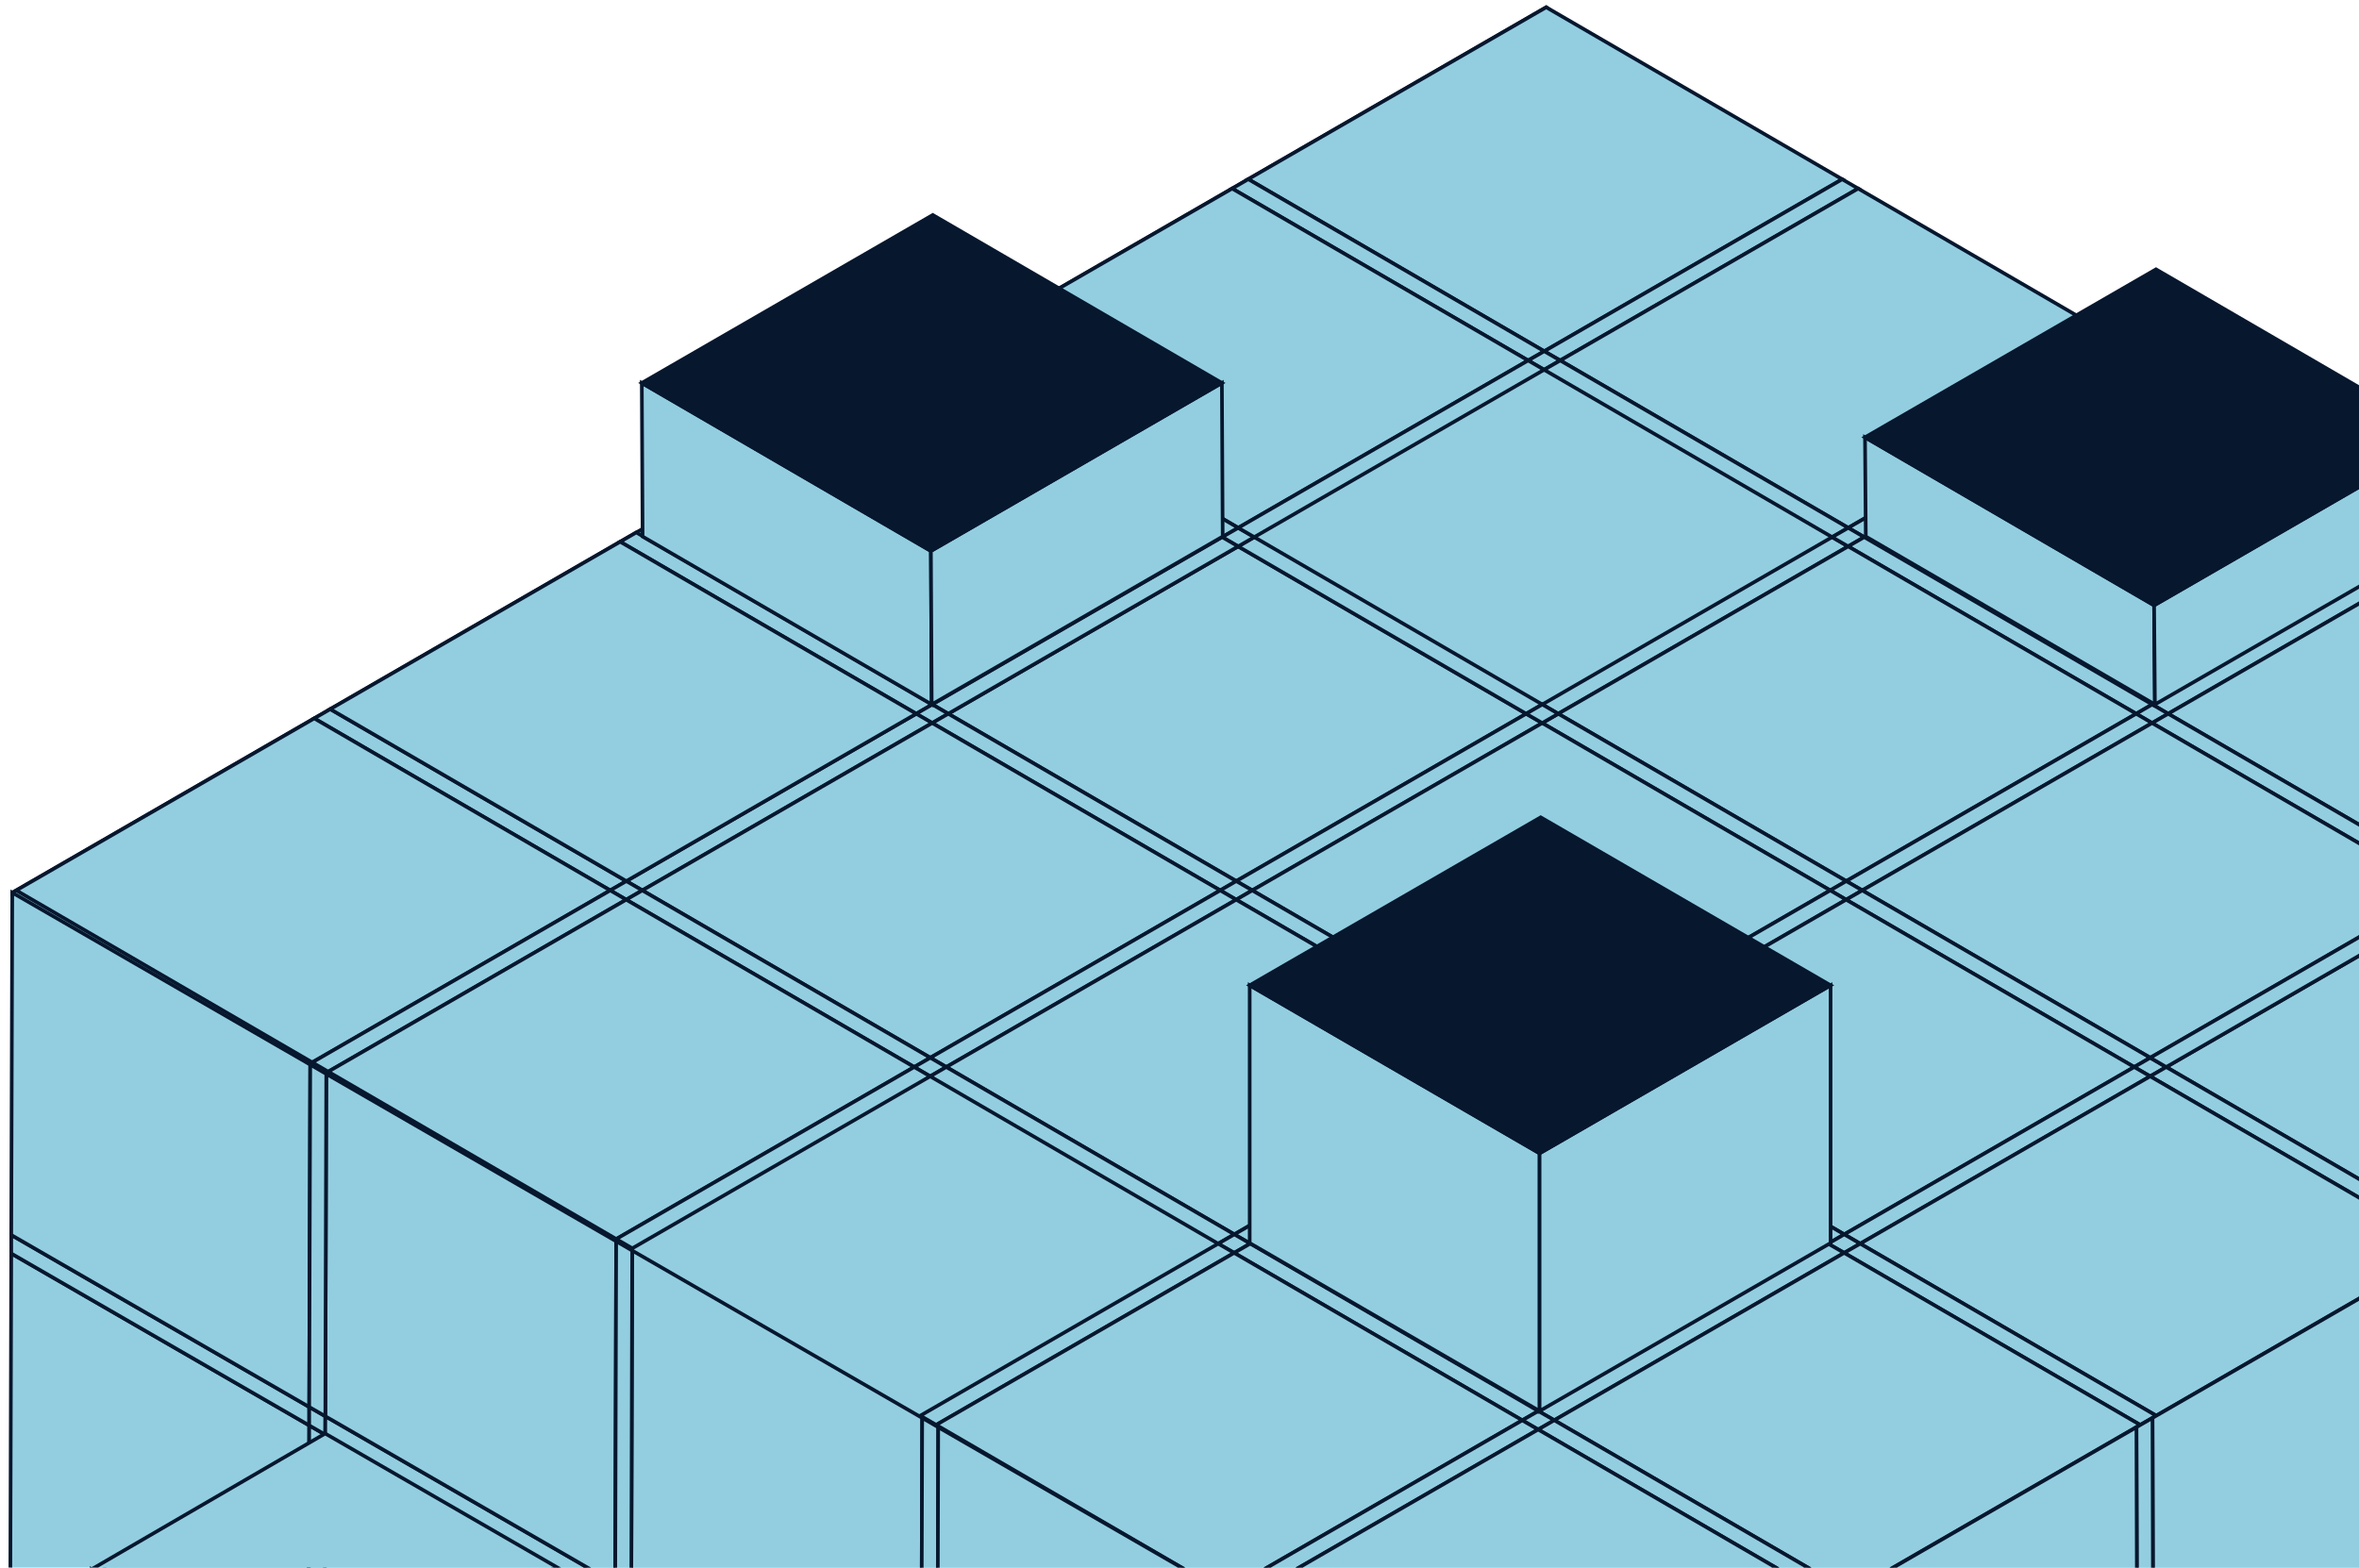
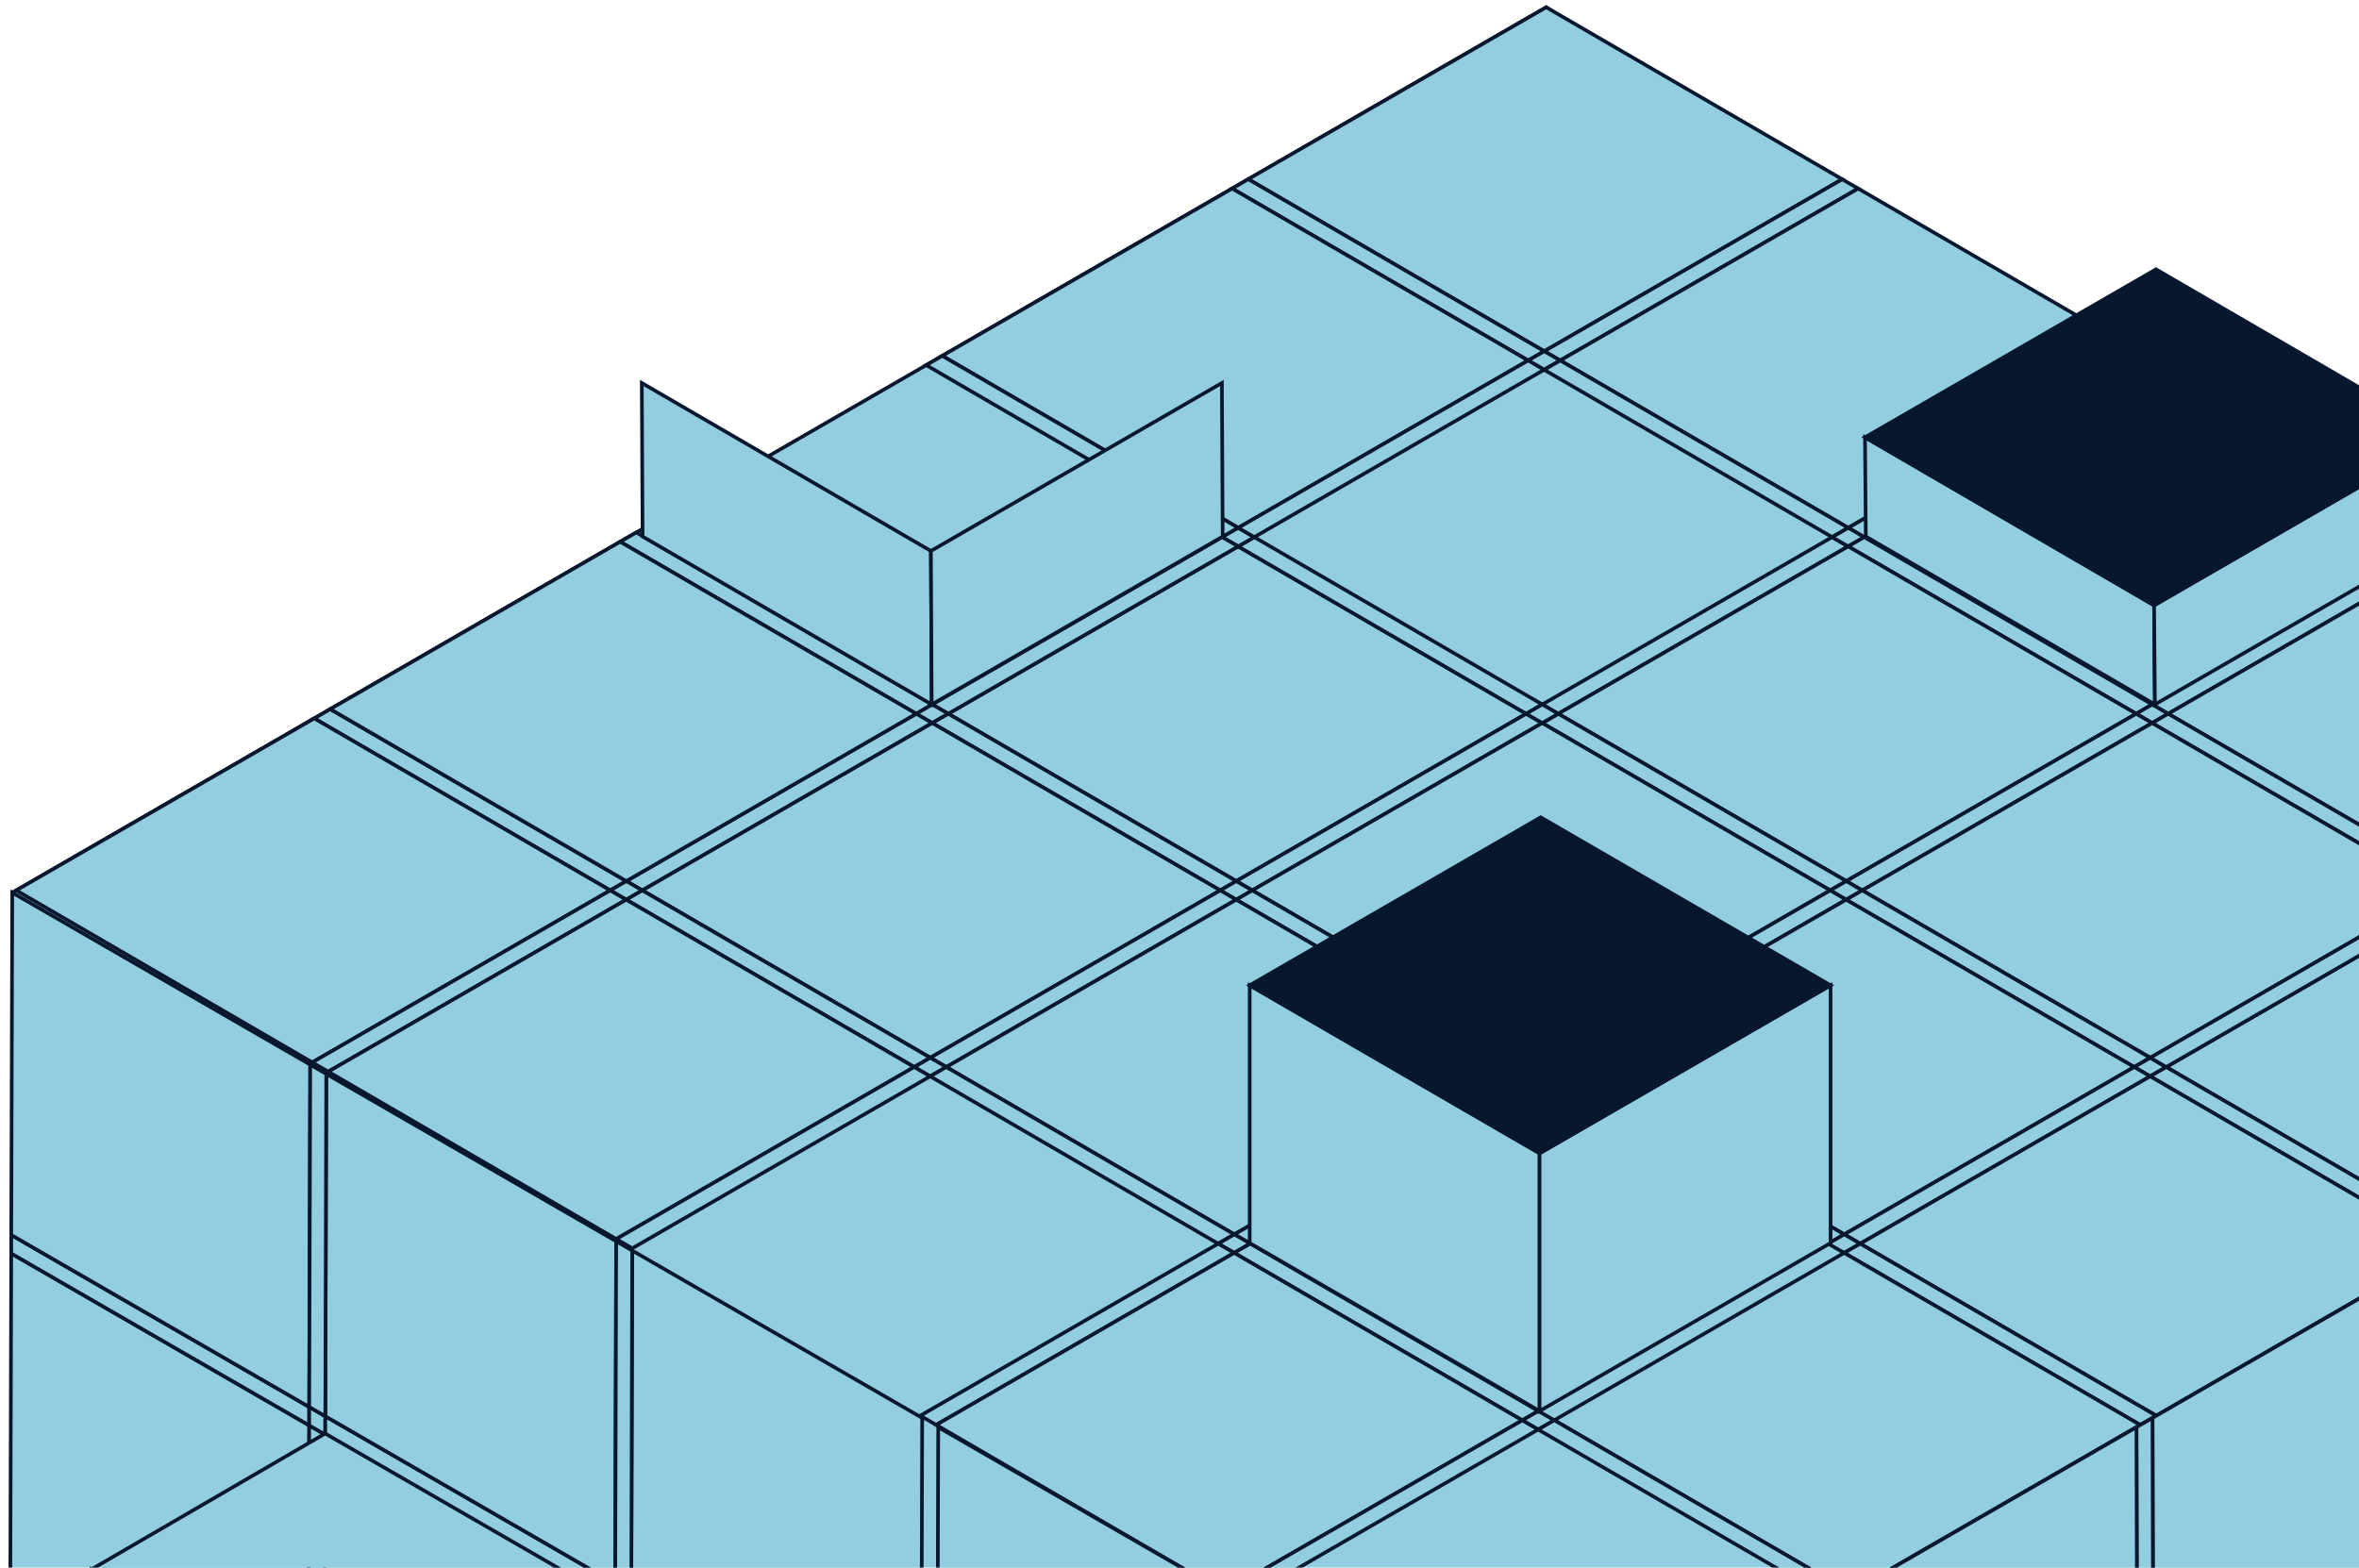
<svg xmlns="http://www.w3.org/2000/svg" width="325" height="216" viewBox="0 0 325 216" fill="none">
  <path d="M1.69 123L213.02 1L376.07 121.41L392.72 308.29L318.14 406.03L208.04 451.46L118.4 426.61C118.4 426.61 32.33 318.43 29.02 310.69C25.71 302.95 1.69 123 1.69 123Z" fill="#93CEE0" stroke="#06172E" stroke-width="0.5" stroke-miterlimit="10" />
  <path d="M212.48 97.07L214.68 98.35L254.62 75.29L252.41 74.01L212.48 97.07Z" fill="#93CEE0" stroke="#06172E" stroke-width="0.5" stroke-miterlimit="10" />
  <path d="M130.641 98.35L170.321 121.41L210.261 98.35L170.581 75.29L130.641 98.35Z" fill="#93CEE0" stroke="#06172E" stroke-width="0.5" stroke-miterlimit="10" />
  <path d="M85.44 74.65L126.23 98.35L128.44 97.07L87.66 73.37L85.44 74.65Z" fill="#93CEE0" stroke="#06172E" stroke-width="0.5" stroke-miterlimit="10" />
  <path d="M170.58 75.29L210.26 98.35L212.48 97.07L172.8 74.01L170.58 75.29Z" fill="#93CEE0" stroke="#06172E" stroke-width="0.5" stroke-miterlimit="10" />
  <path d="M171.971 24.69L212.751 48.4L253.801 24.7L213.021 1L171.971 24.69Z" fill="#93CEE0" stroke="#06172E" stroke-width="0.5" stroke-miterlimit="10" />
  <path d="M169.75 25.98L210.53 49.67L212.75 48.4L171.97 24.69L169.75 25.98Z" fill="#93CEE0" stroke="#06172E" stroke-width="0.5" stroke-miterlimit="10" />
  <path d="M212.75 48.4L214.95 49.67L256 25.98L253.8 24.7L212.75 48.4Z" fill="#93CEE0" stroke="#06172E" stroke-width="0.5" stroke-miterlimit="10" />
  <path d="M210.529 49.67L212.729 50.95L214.949 49.67L212.749 48.4L210.529 49.67Z" fill="#93CEE0" stroke="#06172E" stroke-width="0.5" stroke-miterlimit="10" />
  <path d="M129.811 49.03L170.591 72.73L210.531 49.67L169.751 25.98L129.811 49.03Z" fill="#93CEE0" stroke="#06172E" stroke-width="0.5" stroke-miterlimit="10" />
  <path d="M214.951 49.67L254.631 72.73L295.681 49.04L256.001 25.98L214.951 49.67Z" fill="#93CEE0" stroke="#06172E" stroke-width="0.5" stroke-miterlimit="10" />
  <path d="M127.6 50.31L168.38 74.01L170.59 72.73L129.81 49.03L127.6 50.31Z" fill="#93CEE0" stroke="#06172E" stroke-width="0.5" stroke-miterlimit="10" />
  <path d="M212.73 50.95L252.41 74.01L254.63 72.73L214.95 49.67L212.73 50.95Z" fill="#93CEE0" stroke="#06172E" stroke-width="0.5" stroke-miterlimit="10" />
  <path d="M254.631 72.73L256.831 74.01L297.881 50.31L295.681 49.04L254.631 72.73Z" fill="#93CEE0" stroke="#06172E" stroke-width="0.5" stroke-miterlimit="10" />
  <path d="M168.381 74.01L170.581 75.29L172.801 74.01L170.591 72.73L168.381 74.01Z" fill="#93CEE0" stroke="#06172E" stroke-width="0.5" stroke-miterlimit="10" />
  <path d="M252.41 74.01L254.62 75.29L256.83 74.01L254.63 72.73L252.41 74.01Z" fill="#93CEE0" stroke="#06172E" stroke-width="0.5" stroke-miterlimit="10" />
  <path d="M256.83 74.01L296.51 97.07L337.56 73.38L297.88 50.31L256.83 74.01Z" fill="#93CEE0" stroke="#06172E" stroke-width="0.5" stroke-miterlimit="10" />
  <path d="M128.439 97.07L130.639 98.35L170.579 75.29L168.379 74.01L128.439 97.07Z" fill="#93CEE0" stroke="#06172E" stroke-width="0.5" stroke-miterlimit="10" />
  <path d="M254.621 75.29L294.301 98.35L296.511 97.07L256.831 74.01L254.621 75.29Z" fill="#93CEE0" stroke="#06172E" stroke-width="0.5" stroke-miterlimit="10" />
  <path d="M296.51 97.07L298.71 98.35L339.76 74.65L337.56 73.38L296.51 97.07Z" fill="#93CEE0" stroke="#06172E" stroke-width="0.5" stroke-miterlimit="10" />
  <path d="M126.23 98.35L128.43 99.63L130.64 98.35L128.44 97.07L126.23 98.35Z" fill="#93CEE0" stroke="#06172E" stroke-width="0.5" stroke-miterlimit="10" />
  <path d="M294.301 98.35L296.491 99.63L298.711 98.35L296.511 97.07L294.301 98.35Z" fill="#93CEE0" stroke="#06172E" stroke-width="0.5" stroke-miterlimit="10" />
  <path d="M214.68 98.35L254.36 121.41L294.3 98.35L254.62 75.29L214.68 98.35Z" fill="#93CEE0" stroke="#06172E" stroke-width="0.5" stroke-miterlimit="10" />
  <path d="M298.711 98.35L338.401 121.41L379.451 97.71L339.761 74.65L298.711 98.35Z" fill="#93CEE0" stroke="#06172E" stroke-width="0.5" stroke-miterlimit="10" />
  <path d="M43.29 98.99L84.07 122.69L86.29 121.41L45.5 97.71L43.29 98.99Z" fill="#93CEE0" stroke="#06172E" stroke-width="0.5" stroke-miterlimit="10" />
  <path d="M86.29 121.41L88.49 122.69L128.43 99.63L126.23 98.35L86.29 121.41Z" fill="#93CEE0" stroke="#06172E" stroke-width="0.5" stroke-miterlimit="10" />
  <path d="M128.43 99.63L168.11 122.69L170.32 121.41L130.64 98.35L128.43 99.63Z" fill="#93CEE0" stroke="#06172E" stroke-width="0.5" stroke-miterlimit="10" />
  <path d="M170.32 121.41L172.52 122.69L212.47 99.63L210.26 98.35L170.32 121.41Z" fill="#93CEE0" stroke="#06172E" stroke-width="0.5" stroke-miterlimit="10" />
  <path d="M212.471 99.63L252.151 122.69L254.361 121.41L214.681 98.35L212.471 99.63Z" fill="#93CEE0" stroke="#06172E" stroke-width="0.5" stroke-miterlimit="10" />
  <path d="M254.359 121.41L256.559 122.69L296.489 99.63L294.299 98.35L254.359 121.41Z" fill="#93CEE0" stroke="#06172E" stroke-width="0.5" stroke-miterlimit="10" />
  <path d="M296.49 99.63L336.18 122.69L338.4 121.41L298.71 98.35L296.49 99.63Z" fill="#93CEE0" stroke="#06172E" stroke-width="0.5" stroke-miterlimit="10" />
  <path d="M84.07 122.69L86.27 123.97L88.49 122.69L86.29 121.41L84.07 122.69Z" fill="#93CEE0" stroke="#06172E" stroke-width="0.5" stroke-miterlimit="10" />
  <path d="M168.109 122.69L170.309 123.97L172.519 122.69L170.319 121.41L168.109 122.69Z" fill="#93CEE0" stroke="#06172E" stroke-width="0.5" stroke-miterlimit="10" />
  <path d="M252.15 122.69L254.34 123.97L256.56 122.69L254.36 121.41L252.15 122.69Z" fill="#93CEE0" stroke="#06172E" stroke-width="0.5" stroke-miterlimit="10" />
  <path d="M88.49 122.69L128.17 145.75L168.11 122.69L128.43 99.63L88.49 122.69Z" fill="#93CEE0" stroke="#06172E" stroke-width="0.5" stroke-miterlimit="10" />
  <path d="M172.52 122.69L212.2 145.75L252.15 122.69L212.47 99.63L172.52 122.69Z" fill="#93CEE0" stroke="#06172E" stroke-width="0.5" stroke-miterlimit="10" />
  <path d="M2.24 122.69L43.02 146.39L84.07 122.69L43.29 98.99L2.24 122.69Z" fill="#93CEE0" stroke="#06172E" stroke-width="0.5" stroke-miterlimit="10" />
  <path d="M256.561 122.69L296.241 145.75L336.181 122.69L296.491 99.63L256.561 122.69Z" fill="#93CEE0" stroke="#06172E" stroke-width="0.5" stroke-miterlimit="10" />
  <path d="M86.27 123.97L125.951 147.03L128.171 145.75L88.49 122.69L86.27 123.97Z" fill="#93CEE0" stroke="#06172E" stroke-width="0.5" stroke-miterlimit="10" />
  <path d="M128.17 145.75L130.37 147.03L170.31 123.97L168.11 122.69L128.17 145.75Z" fill="#93CEE0" stroke="#06172E" stroke-width="0.5" stroke-miterlimit="10" />
  <path d="M170.311 123.97L209.991 147.03L212.201 145.75L172.521 122.69L170.311 123.97Z" fill="#93CEE0" stroke="#06172E" stroke-width="0.5" stroke-miterlimit="10" />
  <path d="M212.201 145.75L214.401 147.03L254.341 123.97L252.151 122.69L212.201 145.75Z" fill="#93CEE0" stroke="#06172E" stroke-width="0.5" stroke-miterlimit="10" />
  <path d="M43.02 146.39L45.221 147.67L86.27 123.97L84.07 122.69L43.02 146.39Z" fill="#93CEE0" stroke="#06172E" stroke-width="0.5" stroke-miterlimit="10" />
  <path d="M254.34 123.97L294.03 147.03L296.24 145.75L256.56 122.69L254.34 123.97Z" fill="#93CEE0" stroke="#06172E" stroke-width="0.5" stroke-miterlimit="10" />
  <path d="M125.951 147.03L128.151 148.31L130.371 147.03L128.171 145.75L125.951 147.03Z" fill="#93CEE0" stroke="#06172E" stroke-width="0.5" stroke-miterlimit="10" />
  <path d="M209.99 147.03L212.19 148.31L214.4 147.03L212.2 145.75L209.99 147.03Z" fill="#93CEE0" stroke="#06172E" stroke-width="0.5" stroke-miterlimit="10" />
  <path d="M294.029 147.03L296.229 148.31L298.439 147.03L296.239 145.75L294.029 147.03Z" fill="#93CEE0" stroke="#06172E" stroke-width="0.5" stroke-miterlimit="10" />
  <path d="M130.371 147.03L170.051 170.09L209.991 147.03L170.311 123.97L130.371 147.03Z" fill="#93CEE0" stroke="#06172E" stroke-width="0.5" stroke-miterlimit="10" />
  <path d="M214.4 147.03L254.08 170.09L294.03 147.03L254.34 123.97L214.4 147.03Z" fill="#93CEE0" stroke="#06172E" stroke-width="0.5" stroke-miterlimit="10" />
  <path d="M45.221 147.67L84.901 170.73L125.951 147.03L86.271 123.97L45.221 147.67Z" fill="#93CEE0" stroke="#06172E" stroke-width="0.5" stroke-miterlimit="10" />
  <path d="M298.439 147.03L339.219 170.73L379.159 147.67L338.379 123.97L298.439 147.03Z" fill="#93CEE0" stroke="#06172E" stroke-width="0.5" stroke-miterlimit="10" />
  <path d="M128.15 148.31L167.83 171.37L170.05 170.09L130.37 147.03L128.15 148.31Z" fill="#93CEE0" stroke="#06172E" stroke-width="0.5" stroke-miterlimit="10" />
  <path d="M170.051 170.09L172.251 171.36L212.191 148.31L209.991 147.03L170.051 170.09Z" fill="#93CEE0" stroke="#06172E" stroke-width="0.5" stroke-miterlimit="10" />
  <path d="M212.189 148.31L251.869 171.37L254.079 170.09L214.399 147.03L212.189 148.31Z" fill="#93CEE0" stroke="#06172E" stroke-width="0.5" stroke-miterlimit="10" />
  <path d="M254.08 170.09L256.28 171.37L296.23 148.31L294.03 147.03L254.08 170.09Z" fill="#93CEE0" stroke="#06172E" stroke-width="0.5" stroke-miterlimit="10" />
  <path d="M84.9 170.73L87.11 172.01L128.15 148.31L125.95 147.03L84.9 170.73Z" fill="#93CEE0" stroke="#06172E" stroke-width="0.5" stroke-miterlimit="10" />
  <path d="M296.23 148.31L337.01 172L339.22 170.73L298.44 147.03L296.23 148.31Z" fill="#93CEE0" stroke="#06172E" stroke-width="0.5" stroke-miterlimit="10" />
  <path d="M167.83 171.37L170.03 172.64L172.25 171.36L170.05 170.09L167.83 171.37Z" fill="#93CEE0" stroke="#06172E" stroke-width="0.5" stroke-miterlimit="10" />
  <path d="M251.871 171.37L254.071 172.64L256.281 171.37L254.081 170.09L251.871 171.37Z" fill="#93CEE0" stroke="#06172E" stroke-width="0.5" stroke-miterlimit="10" />
  <path d="M172.25 171.36L211.93 194.43L251.87 171.37L212.19 148.31L172.25 171.36Z" fill="#93CEE0" stroke="#06172E" stroke-width="0.5" stroke-miterlimit="10" />
  <path d="M256.279 171.37L297.059 195.07L337.009 172L296.229 148.31L256.279 171.37Z" fill="#93CEE0" stroke="#06172E" stroke-width="0.5" stroke-miterlimit="10" />
  <path d="M170.029 172.64L209.719 195.71L211.929 194.43L172.249 171.36L170.029 172.64Z" fill="#93CEE0" stroke="#06172E" stroke-width="0.5" stroke-miterlimit="10" />
-   <path d="M211.93 194.43L214.13 195.7L254.07 172.64L251.87 171.37L211.93 194.43Z" fill="#93CEE0" stroke="#06172E" stroke-width="0.5" stroke-miterlimit="10" />
  <path d="M126.791 195.07L128.981 196.34L170.031 172.64L167.831 171.37L126.791 195.07Z" fill="#93CEE0" stroke="#06172E" stroke-width="0.5" stroke-miterlimit="10" />
  <path d="M254.07 172.64L294.85 196.34L297.06 195.07L256.28 171.37L254.07 172.64Z" fill="#93CEE0" stroke="#06172E" stroke-width="0.5" stroke-miterlimit="10" />
  <path d="M209.721 195.71L211.911 196.98L214.131 195.7L211.931 194.43L209.721 195.71Z" fill="#93CEE0" stroke="#06172E" stroke-width="0.5" stroke-miterlimit="10" />
  <path d="M128.98 196.34L168.67 219.41L209.72 195.71L170.03 172.64L128.98 196.34Z" fill="#93CEE0" stroke="#06172E" stroke-width="0.5" stroke-miterlimit="10" />
  <path d="M214.131 195.7L254.911 219.4L294.851 196.34L254.071 172.64L214.131 195.7Z" fill="#93CEE0" stroke="#06172E" stroke-width="0.5" stroke-miterlimit="10" />
  <path d="M168.67 219.41L170.87 220.68L211.91 196.98L209.72 195.71L168.67 219.41Z" fill="#93CEE0" stroke="#06172E" stroke-width="0.5" stroke-miterlimit="10" />
  <path d="M211.91 196.98L252.7 220.68L254.91 219.4L214.13 195.7L211.91 196.98Z" fill="#93CEE0" stroke="#06172E" stroke-width="0.5" stroke-miterlimit="10" />
-   <path d="M170.871 220.68L211.651 244.38L252.701 220.68L211.911 196.98L170.871 220.68Z" fill="#93CEE0" stroke="#06172E" stroke-width="0.5" stroke-miterlimit="10" />
  <path d="M45.5 97.71L86.29 121.41L126.23 98.35L85.44 74.65L45.5 97.71Z" fill="#93CEE0" stroke="#06172E" stroke-width="0.5" stroke-miterlimit="10" />
  <path d="M296.24 145.75L298.44 147.03L338.38 123.97L336.18 122.69L296.24 145.75Z" fill="#93CEE0" stroke="#06172E" stroke-width="0.5" stroke-miterlimit="10" />
  <path d="M210.26 98.35L212.47 99.63L214.68 98.35L212.48 97.07L210.26 98.35Z" fill="#93CEE0" stroke="#06172E" stroke-width="0.5" stroke-miterlimit="10" />
  <path d="M170.59 72.73L172.8 74.01L212.73 50.95L210.53 49.67L170.59 72.73Z" fill="#93CEE0" stroke="#06172E" stroke-width="0.5" stroke-miterlimit="10" />
  <path d="M296.549 195.38L296.679 242.55L336.629 219.48L336.489 172.32L296.549 195.38Z" fill="#93CEE0" stroke="#06172E" stroke-width="0.5" stroke-miterlimit="10" />
  <path d="M294.338 196.66L294.468 243.82L296.678 242.55L296.548 195.38L294.338 196.66Z" fill="#93CEE0" stroke="#06172E" stroke-width="0.5" stroke-miterlimit="10" />
  <path d="M254.398 219.72L254.528 266.88L294.468 243.82L294.338 196.66L254.398 219.72Z" fill="#93CEE0" stroke="#06172E" stroke-width="0.5" stroke-miterlimit="10" />
  <path d="M1.55 172.72L1.42 218.61L42.47 242.31L42.6 196.41L1.55 172.72Z" fill="#93CEE0" stroke="#06172E" stroke-width="0.5" stroke-miterlimit="10" />
  <path d="M42.6 196.41L42.47 242.31L44.68 243.58L44.81 197.69L42.6 196.41Z" fill="#93CEE0" stroke="#06172E" stroke-width="0.5" stroke-miterlimit="10" />
  <path d="M1.55 170.17V172.72L42.6 196.41V193.87L1.55 170.17Z" fill="#93CEE0" stroke="#06172E" stroke-width="0.5" stroke-miterlimit="10" />
  <path d="M42.6 193.87V196.41L44.81 197.69L44.82 195.15L42.6 193.87Z" fill="#93CEE0" stroke="#06172E" stroke-width="0.5" stroke-miterlimit="10" />
  <path d="M1.69 123L1.55 170.17L42.6 193.87L42.74 146.7L1.69 123Z" fill="#93CEE0" stroke="#06172E" stroke-width="0.5" stroke-miterlimit="10" />
  <path d="M44.82 195.15L44.81 197.69L84.75 220.75L84.76 218.21L44.82 195.15Z" fill="#93CEE0" stroke="#06172E" stroke-width="0.5" stroke-miterlimit="10" />
  <path d="M44.949 147.98L44.819 195.15L84.759 218.21L84.889 171.04L44.949 147.98Z" fill="#93CEE0" stroke="#06172E" stroke-width="0.5" stroke-miterlimit="10" />
  <path d="M87.1 172.32L86.97 219.48L126.91 242.54L127.05 195.38L87.1 172.32Z" fill="#93CEE0" stroke="#06172E" stroke-width="0.5" stroke-miterlimit="10" />
-   <path d="M127.05 195.38L126.91 242.54L129.13 243.82L129.26 196.66L127.05 195.38Z" fill="#93CEE0" stroke="#06172E" stroke-width="0.5" stroke-miterlimit="10" />
  <path d="M129.259 196.66L129.129 243.82L169.069 266.88L169.199 219.72L129.259 196.66Z" fill="#93CEE0" stroke="#06172E" stroke-width="0.5" stroke-miterlimit="10" />
  <path d="M42.74 146.7L42.6 193.87L44.82 195.15L44.95 147.98L42.74 146.7Z" fill="#93CEE0" stroke="#06172E" stroke-width="0.5" stroke-miterlimit="10" />
  <path d="M84.89 171.04L84.76 218.21L86.97 219.48L87.1 172.32L84.89 171.04Z" fill="#93CEE0" stroke="#06172E" stroke-width="0.5" stroke-miterlimit="10" />
  <path d="M256.941 60.26L257.051 73.93L296.881 97.07L296.771 83.41L256.941 60.26Z" fill="#93CEE0" stroke="#06172E" stroke-width="0.5" stroke-miterlimit="10" />
  <path d="M296.771 83.41L296.882 97.07L336.971 73.93L336.861 60.26L296.771 83.41Z" fill="#93CEE0" stroke="#06172E" stroke-width="0.5" stroke-miterlimit="10" />
  <path d="M256.941 60.26L296.771 83.41L336.861 60.26L297.031 37.11L256.941 60.26Z" fill="#06172E" stroke="#06172E" stroke-width="0.5" stroke-miterlimit="10" />
  <path d="M52.66 239.36L84.86 220.65L44.8 197.53L12.61 216.24L52.66 239.36Z" fill="#93CEE0" stroke="#06172E" stroke-width="0.5" stroke-miterlimit="10" />
  <path d="M12.611 216.24L12.48 262.26L52.531 285.39L52.66 239.36L12.611 216.24Z" fill="#06172E" stroke="#06172E" stroke-width="0.5" stroke-miterlimit="10" />
  <path d="M172.17 135.77V171.28L212.11 194.43V158.92L172.17 135.77Z" fill="#93CEE0" stroke="#06172E" stroke-width="0.5" stroke-miterlimit="10" />
  <path d="M212.109 158.92V194.43L252.199 171.28V135.77L212.109 158.92Z" fill="#93CEE0" stroke="#06172E" stroke-width="0.5" stroke-miterlimit="10" />
  <path d="M172.17 135.77L212.11 158.92L252.2 135.77L212.26 112.62L172.17 135.77Z" fill="#06172E" stroke="#06172E" stroke-width="0.5" stroke-miterlimit="10" />
  <path d="M88.42 52.77L88.53 73.93L128.36 97.07L128.25 75.92L88.42 52.77Z" fill="#93CEE0" stroke="#06172E" stroke-width="0.5" stroke-miterlimit="10" />
  <path d="M128.25 75.92L128.36 97.07L168.45 73.93L168.34 52.77L128.25 75.92Z" fill="#93CEE0" stroke="#06172E" stroke-width="0.5" stroke-miterlimit="10" />
-   <path d="M88.42 52.77L128.25 75.92L168.34 52.77L128.51 29.62L88.42 52.77Z" fill="#06172E" stroke="#06172E" stroke-width="0.5" stroke-miterlimit="10" />
</svg>